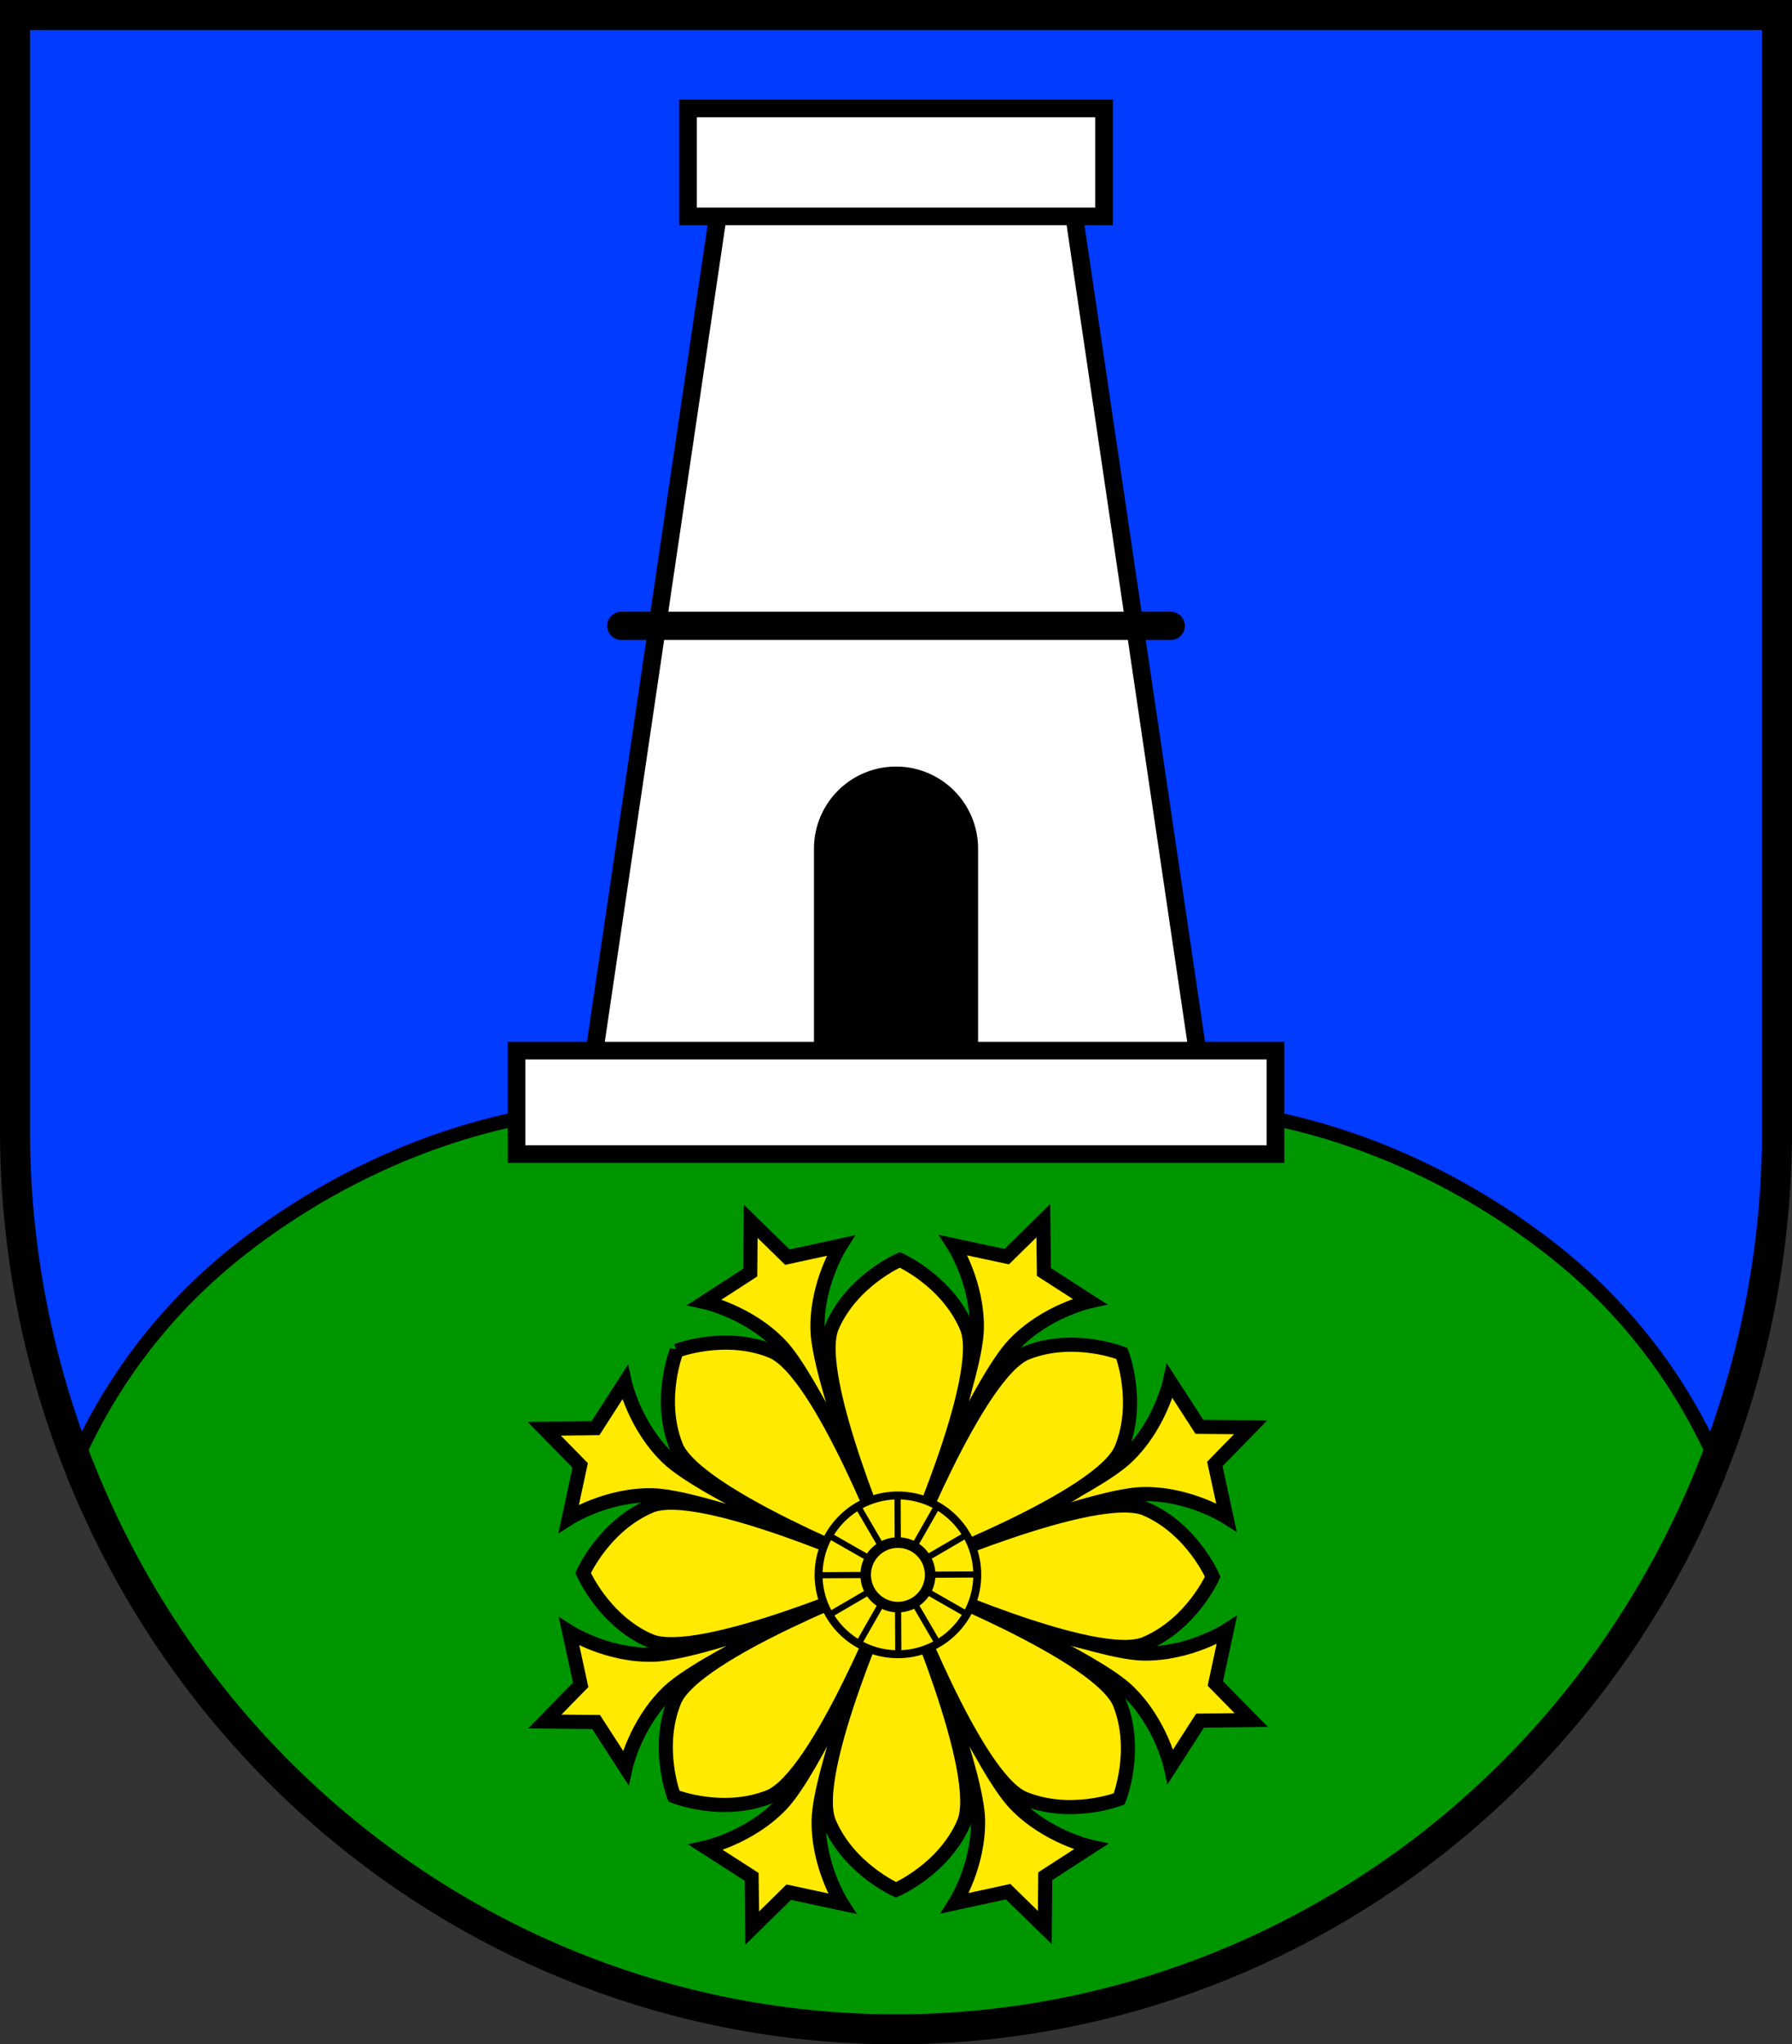
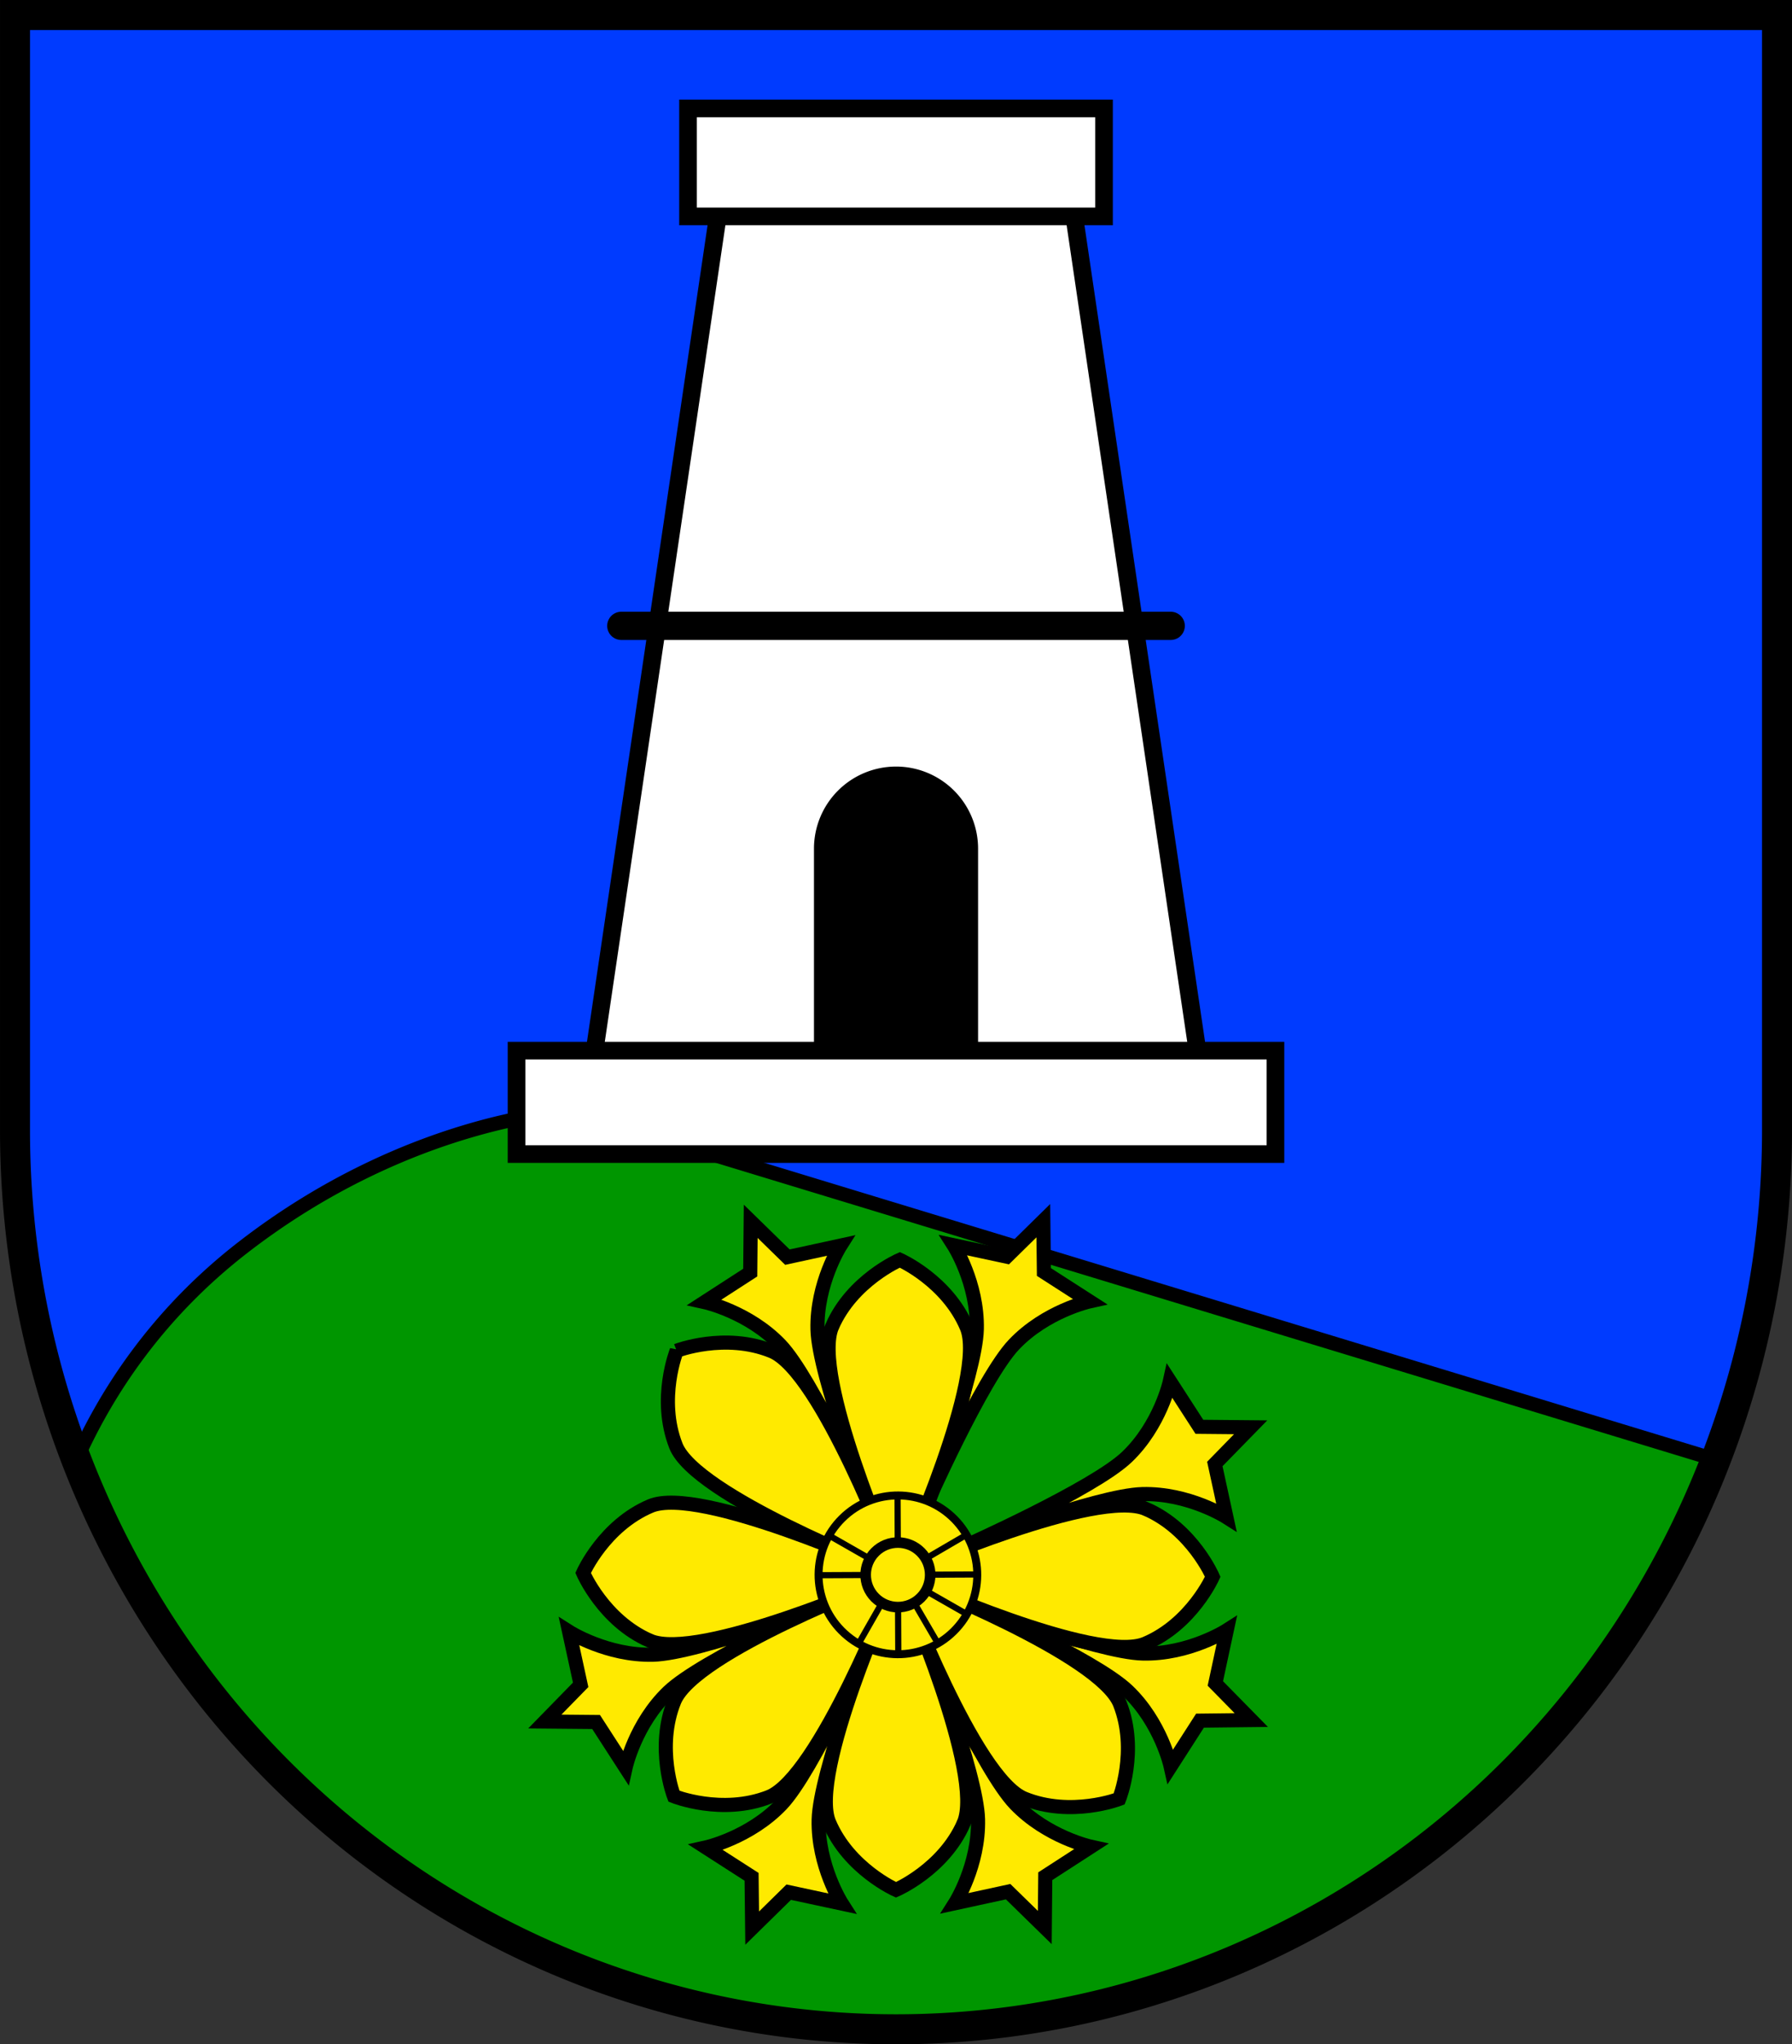
<svg xmlns="http://www.w3.org/2000/svg" xmlns:ns1="http://www.inkscape.org/namespaces/inkscape" xmlns:ns2="http://sodipodi.sourceforge.net/DTD/sodipodi-0.dtd" width="101.588mm" height="115.827mm" viewBox="0 0 101.588 115.827" version="1.1" id="svg5" ns1:version="1.2.2 (732a01da63, 2022-12-09)" ns2:docname="DEU Heeseberg SG COA.svg">
  <rect x="0" y="0" width="101.588" height="115.827" fill="#333333" stroke="none" />
  <ns2:namedview id="namedview7" pagecolor="#9e9e9e" bordercolor="#666666" borderopacity="1.0" ns1:showpageshadow="2" ns1:pageopacity="0" ns1:pagecheckerboard="0" ns1:deskcolor="#8c8c8c" ns1:document-units="mm" showgrid="false" ns1:zoom="1.2227397" ns1:cx="192.60028" ns1:cy="219.58885" ns1:current-layer="layer1" />
  <defs id="defs2" />
  <g ns1:label="Ebene 1" ns1:groupmode="layer" id="layer1" transform="translate(-578.443,-93.104)">
    <g id="g1931" transform="translate(525.456,-11.719)">
      <path id="path1866" style="fill:#003bff;fill-opacity:1;stroke:none;stroke-width:1.7;stroke-linecap:round;stroke-dasharray:none" d="m 53.838,105.673 v 63.181 a 49.944,50.945 0 0 0 49.944,50.946 49.944,50.945 0 0 0 49.944,-50.946 v -63.181 z" />
-       <path id="path1881" style="fill:#009600;fill-opacity:1;stroke:#000000;stroke-width:0.8;stroke-linecap:butt;stroke-dasharray:none" ns1:transform-center-x="-33.56501" ns1:transform-center-y="-35.303078" d="m 85.317,167.781 c 0,0 -9.073,0.396 -18.52,7.691 -4.935,3.811 -7.806,8.307 -9.466,12.025 a 49.944,50.945 0 0 0 46.451,32.302 49.944,50.945 0 0 0 46.464,-32.273 c -1.658,-3.723 -4.531,-8.233 -9.479,-12.054 -9.448,-7.295 -18.52,-7.691 -18.52,-7.691 z" />
+       <path id="path1881" style="fill:#009600;fill-opacity:1;stroke:#000000;stroke-width:0.8;stroke-linecap:butt;stroke-dasharray:none" ns1:transform-center-x="-33.56501" ns1:transform-center-y="-35.303078" d="m 85.317,167.781 c 0,0 -9.073,0.396 -18.52,7.691 -4.935,3.811 -7.806,8.307 -9.466,12.025 a 49.944,50.945 0 0 0 46.451,32.302 49.944,50.945 0 0 0 46.464,-32.273 z" />
      <g id="g1810" transform="translate(-252.996,13.413)">
        <path id="path1787" style="fill:#ffffff;fill-opacity:1;stroke:#000000;stroke-width:1;stroke-dasharray:none" d="m 356.778,100.611 -9.726,0.501 -7.676,51.947 17.402,0.809 17.401,-0.809 -7.676,-51.947 z" />
        <rect style="fill:#ffffff;fill-opacity:1;stroke:#000000;stroke-width:1;stroke-dasharray:none" id="rect1573" width="43.024" height="5.86" x="335.265" y="150.938" />
        <rect style="fill:#ffffff;fill-opacity:1;stroke:#000000;stroke-width:1;stroke-dasharray:none" id="rect1731" width="23.582" height="6.118" x="344.987" y="97.553" />
        <path style="fill:none;fill-opacity:1;stroke:#000000;stroke-width:1.6;stroke-linecap:round;stroke-dasharray:none" d="M 372.351,126.87 H 356.778 341.204" id="path1794" ns2:nodetypes="ccc" />
        <path id="path1796" style="fill:#000000;fill-opacity:1;stroke:#000000;stroke-width:0.1;stroke-linecap:round;stroke-dasharray:none" d="m 356.778,134.893 a 4.601,4.601 0 0 0 -4.601,4.601 v 11.444 h 9.203 v -11.444 a 4.601,4.601 0 0 0 0,-5.2e-4 4.601,4.601 0 0 0 -4.601,-4.601 z" />
      </g>
      <path id="path1886" style="fill:none;fill-opacity:1;stroke:#000000;stroke-width:1.7;stroke-linecap:round;stroke-dasharray:none" d="m 53.838,105.673 v 63.181 a 49.944,50.945 0 0 0 49.944,50.946 49.944,50.945 0 0 0 49.944,-50.946 v -63.181 z" />
      <g id="g1517" transform="rotate(-22.575,227.523,621.833)">
        <g id="g1482">
          <path id="path1455" style="fill:#ffea00;fill-opacity:1;stroke:#000000;stroke-width:0.8;stroke-dasharray:none" d="m 277.569,157.667 -1.141,2.674 -3.028,0.551 c 0,0 2.084,1.455 3.028,3.893 0.944,2.438 1.141,10.5 1.141,10.5 0,0 0.197,-8.062 1.141,-10.5 0.944,-2.438 3.028,-3.893 3.028,-3.893 l -3.028,-0.551 z" ns1:transform-center-x="0.016704259" ns1:transform-center-y="-12.86468" />
          <path id="path1460" style="fill:#ffea00;fill-opacity:1;stroke:#000000;stroke-width:0.8;stroke-dasharray:none" d="m 292.899,164.003 -2.697,1.085 -2.531,-1.752 c 0,0 0.445,2.503 -0.612,4.894 -1.057,2.392 -6.618,8.231 -6.618,8.231 0,0 5.84,-5.562 8.231,-6.618 2.392,-1.057 4.894,-0.612 4.894,-0.612 l -1.752,-2.531 z" ns1:transform-center-x="-9.4185057" ns1:transform-center-y="-9.44213" />
          <path id="path1462" style="fill:#ffea00;fill-opacity:1;stroke:#000000;stroke-width:0.8;stroke-dasharray:none" d="m 299.259,179.324 -2.674,-1.141 -0.551,-3.028 c 0,0 -1.455,2.084 -3.893,3.028 -2.438,0.944 -10.5,1.141 -10.5,1.141 0,0 8.062,0.197 10.5,1.14 2.438,0.944 3.893,3.028 3.893,3.028 l 0.551,-3.028 z" ns1:transform-center-x="-12.864681" ns1:transform-center-y="-0.016705" />
          <path id="path1464" style="fill:#ffea00;fill-opacity:1;stroke:#000000;stroke-width:0.8;stroke-dasharray:none" d="m 292.923,194.655 -1.085,-2.697 1.752,-2.531 c 0,0 -2.503,0.445 -4.894,-0.612 -2.392,-1.057 -8.231,-6.618 -8.231,-6.618 0,0 5.562,5.84 6.618,8.231 1.057,2.392 0.612,4.894 0.612,4.894 l 2.531,-1.752 z" ns1:transform-center-x="-9.442126" ns1:transform-center-y="9.41851" />
          <path id="path1466" style="fill:#ffea00;fill-opacity:1;stroke:#000000;stroke-width:0.8;stroke-dasharray:none" d="m 277.602,201.015 1.141,-2.674 3.028,-0.551 c 0,0 -2.084,-1.455 -3.028,-3.893 -0.944,-2.438 -1.141,-10.5 -1.141,-10.5 0,0 -0.197,8.062 -1.14,10.5 -0.944,2.438 -3.028,3.893 -3.028,3.893 l 3.028,0.551 z" ns1:transform-center-x="-0.016701" ns1:transform-center-y="12.864685" />
          <path id="path1468" style="fill:#ffea00;fill-opacity:1;stroke:#000000;stroke-width:0.8;stroke-dasharray:none" d="m 262.271,194.678 2.697,-1.085 2.531,1.752 c 0,0 -0.445,-2.503 0.612,-4.894 1.057,-2.392 6.618,-8.231 6.618,-8.231 0,0 -5.84,5.562 -8.231,6.618 -2.392,1.057 -4.894,0.612 -4.894,0.612 l 1.752,2.531 z" ns1:transform-center-x="9.418514" ns1:transform-center-y="9.442125" />
          <path id="path1470" style="fill:#ffea00;fill-opacity:1;stroke:#000000;stroke-width:0.8;stroke-dasharray:none" d="m 255.911,179.357 2.674,1.141 0.551,3.028 c 0,0 1.455,-2.084 3.893,-3.028 2.438,-0.944 10.5,-1.141 10.5,-1.141 0,0 -8.062,-0.197 -10.5,-1.14 -2.438,-0.944 -3.893,-3.028 -3.893,-3.028 l -0.551,3.028 z" ns1:transform-center-x="12.864689" ns1:transform-center-y="0.0167" />
-           <path id="path1472" style="fill:#ffea00;fill-opacity:1;stroke:#000000;stroke-width:0.8;stroke-dasharray:none" d="m 262.248,164.027 1.085,2.697 -1.752,2.531 c 0,0 2.503,-0.445 4.894,0.612 2.392,1.057 8.231,6.618 8.231,6.618 0,0 -5.562,-5.84 -6.618,-8.231 -1.057,-2.392 -0.612,-4.894 -0.612,-4.894 l -2.531,1.752 z" ns1:transform-center-x="9.442129" ns1:transform-center-y="-9.41851" />
        </g>
        <g id="g1449" transform="rotate(-22.075,277.645,179.321)">
          <path id="path1331" style="fill:#ffea00;fill-opacity:1;stroke:#000000;stroke-width:0.8;stroke-dasharray:none" d="m 277.572,161.493 c 0,0 -2.687,1.173 -3.815,3.8 -1.194,2.781 3.508,13.318 3.508,13.318 l 0.307,0.73 0.307,-0.73 c 0,0 4.702,-10.537 3.508,-13.318 -1.128,-2.626 -3.815,-3.8 -3.815,-3.8 z" />
          <path id="path1412" style="fill:#ffea00;fill-opacity:1;stroke:#000000;stroke-width:0.8;stroke-dasharray:none" d="m 284.808,166.71 c -2.811,1.122 -6.937,11.898 -6.937,11.898 l -0.299,0.733 0.733,-0.299 c 0,0 10.776,-4.126 11.898,-6.937 1.06,-2.655 -0.011,-5.384 -0.011,-5.384 0,0 -2.73,-1.07 -5.384,-0.011 z" ns1:transform-center-x="-6.5495164" ns1:transform-center-y="-6.5493774" ns2:nodetypes="scccscs" />
-           <path id="path1414" style="fill:#ffea00;fill-opacity:1;stroke:#000000;stroke-width:0.8;stroke-dasharray:none" d="m 291.62,175.526 c -2.781,-1.194 -13.318,3.508 -13.318,3.508 l -0.73,0.307 0.73,0.307 c 0,0 10.537,4.702 13.318,3.508 2.626,-1.128 3.8,-3.815 3.8,-3.815 0,0 -1.173,-2.687 -3.8,-3.815 z" ns1:transform-center-x="-8.9237716" ns1:transform-center-y="0.00010334031" ns2:nodetypes="scccscs" />
          <path id="path1416" style="fill:#ffea00;fill-opacity:1;stroke:#000000;stroke-width:0.8;stroke-dasharray:none" d="m 290.203,186.577 c -1.122,-2.811 -11.898,-6.937 -11.898,-6.937 l -0.733,-0.299 0.299,0.733 c 0,0 4.126,10.776 6.937,11.898 2.655,1.06 5.384,-0.011 5.384,-0.011 0,0 1.07,-2.73 0.011,-5.384 z" ns1:transform-center-x="-6.5493759" ns1:transform-center-y="6.5495167" ns2:nodetypes="scccscs" />
          <path id="path1418" style="fill:#ffea00;fill-opacity:1;stroke:#000000;stroke-width:0.8;stroke-dasharray:none" d="m 281.387,193.389 c 1.194,-2.781 -3.508,-13.318 -3.508,-13.318 l -0.307,-0.73 -0.307,0.73 c 0,0 -4.702,10.537 -3.508,13.318 1.128,2.626 3.815,3.8 3.815,3.8 0,0 2.687,-1.173 3.815,-3.8 z" ns1:transform-center-x="0.0001035694" ns1:transform-center-y="8.9237746" ns2:nodetypes="scccscs" />
          <path id="path1420" style="fill:#ffea00;fill-opacity:1;stroke:#000000;stroke-width:0.8;stroke-dasharray:none" d="m 270.336,191.972 c 2.811,-1.122 6.937,-11.898 6.937,-11.898 l 0.299,-0.733 -0.733,0.299 c 0,0 -10.776,4.126 -11.898,6.937 -1.06,2.655 0.011,5.384 0.011,5.384 0,0 2.73,1.07 5.384,0.011 z" ns1:transform-center-x="6.5495177" ns1:transform-center-y="6.5493739" ns2:nodetypes="scccscs" />
          <path id="path1422" style="fill:#ffea00;fill-opacity:1;stroke:#000000;stroke-width:0.8;stroke-dasharray:none" d="m 263.524,183.155 c 2.781,1.194 13.318,-3.508 13.318,-3.508 l 0.73,-0.307 -0.73,-0.307 c 0,0 -10.537,-4.702 -13.318,-3.508 -2.626,1.128 -3.8,3.815 -3.8,3.815 0,0 1.173,2.687 3.8,3.815 z" ns1:transform-center-x="8.9237734" ns1:transform-center-y="-0.0001005694" ns2:nodetypes="scccscs" />
          <path id="path1424" style="fill:#ffea00;fill-opacity:1;stroke:#000000;stroke-width:0.8;stroke-dasharray:none" d="m 264.941,172.105 c 1.122,2.811 11.898,6.937 11.898,6.937 l 0.733,0.299 -0.299,-0.733 c 0,0 -4.126,-10.776 -6.937,-11.898 -2.655,-1.06 -5.384,0.011 -5.384,0.011 0,0 -1.07,2.73 -0.011,5.384 z" ns1:transform-center-x="6.5493777" ns1:transform-center-y="-6.5495197" ns2:nodetypes="scccscs" />
          <g id="g1275">
            <circle style="fill:#ffea00;fill-opacity:1;stroke:#000000;stroke-width:0.45;stroke-dasharray:none" id="circle1003" cx="277.572" cy="179.341" r="4.498" />
            <circle style="fill:#ffea00;fill-opacity:1;stroke:#000000;stroke-width:0.6;stroke-dasharray:none" id="path841" cx="277.572" cy="179.341" r="1.829" />
-             <path style="fill:#ffea00;fill-opacity:1;stroke:#000000;stroke-width:0.35;stroke-dasharray:none" d="m 278.027,177.569 0.663,-2.586" id="path1063" ns1:transform-center-x="4.2716873e-06" ns1:transform-center-y="-3.1635353" />
            <path style="fill:#ffea00;fill-opacity:1;stroke:#000000;stroke-width:0.35;stroke-dasharray:none" d="m 278.851,178.034 1.867,-1.908" id="path1067" ns1:transform-center-x="-1.5817657" ns1:transform-center-y="-2.7397003" />
-             <path style="fill:#ffea00;fill-opacity:1;stroke:#000000;stroke-width:0.35;stroke-dasharray:none" d="m 279.334,178.849 2.571,-0.719" id="path1069" ns1:transform-center-x="-2.7396957" ns1:transform-center-y="-1.5817703" />
            <path style="fill:#ffea00;fill-opacity:1;stroke:#000000;stroke-width:0.35;stroke-dasharray:none" d="m 279.344,179.795 2.586,0.663" id="path1071" ns1:transform-center-x="-3.1635307" ns1:transform-center-y="-5.3e-06" />
            <path style="fill:#ffea00;fill-opacity:1;stroke:#000000;stroke-width:0.35;stroke-dasharray:none" d="m 278.879,180.62 1.908,1.867" id="path1073" ns1:transform-center-x="-2.7397007" ns1:transform-center-y="1.5817597" />
            <path style="fill:#ffea00;fill-opacity:1;stroke:#000000;stroke-width:0.35;stroke-dasharray:none" d="m 278.065,181.102 0.719,2.571" id="path1075" ns1:transform-center-x="-1.5817707" ns1:transform-center-y="2.7396947" />
            <path style="fill:#ffea00;fill-opacity:1;stroke:#000000;stroke-width:0.35;stroke-dasharray:none" d="m 277.118,181.112 -0.663,2.586" id="path1077" ns1:transform-center-x="-5.7e-06" ns1:transform-center-y="3.1635297" />
            <path style="fill:#ffea00;fill-opacity:1;stroke:#000000;stroke-width:0.35;stroke-dasharray:none" d="m 276.293,180.648 -1.867,1.908" id="path1079" ns1:transform-center-x="1.5817593" ns1:transform-center-y="2.7396997" />
            <path style="fill:#ffea00;fill-opacity:1;stroke:#000000;stroke-width:0.35;stroke-dasharray:none" d="m 275.811,179.833 -2.571,0.719" id="path1081" ns1:transform-center-x="2.7396943" ns1:transform-center-y="1.5817697" />
-             <path style="fill:#ffea00;fill-opacity:1;stroke:#000000;stroke-width:0.35;stroke-dasharray:none" d="m 275.801,178.886 -2.586,-0.663" id="path1083" ns1:transform-center-x="3.1635293" ns1:transform-center-y="4.7e-06" />
            <path style="fill:#ffea00;fill-opacity:1;stroke:#000000;stroke-width:0.35;stroke-dasharray:none" d="m 276.265,178.062 -1.908,-1.867" id="path1085" ns1:transform-center-x="2.7396993" ns1:transform-center-y="-1.5817603" />
            <path style="fill:#ffea00;fill-opacity:1;stroke:#000000;stroke-width:0.35;stroke-dasharray:none" d="m 277.08,177.58 -0.719,-2.571" id="path1087" ns1:transform-center-x="1.5817693" ns1:transform-center-y="-2.7396953" />
          </g>
        </g>
      </g>
    </g>
  </g>
</svg>